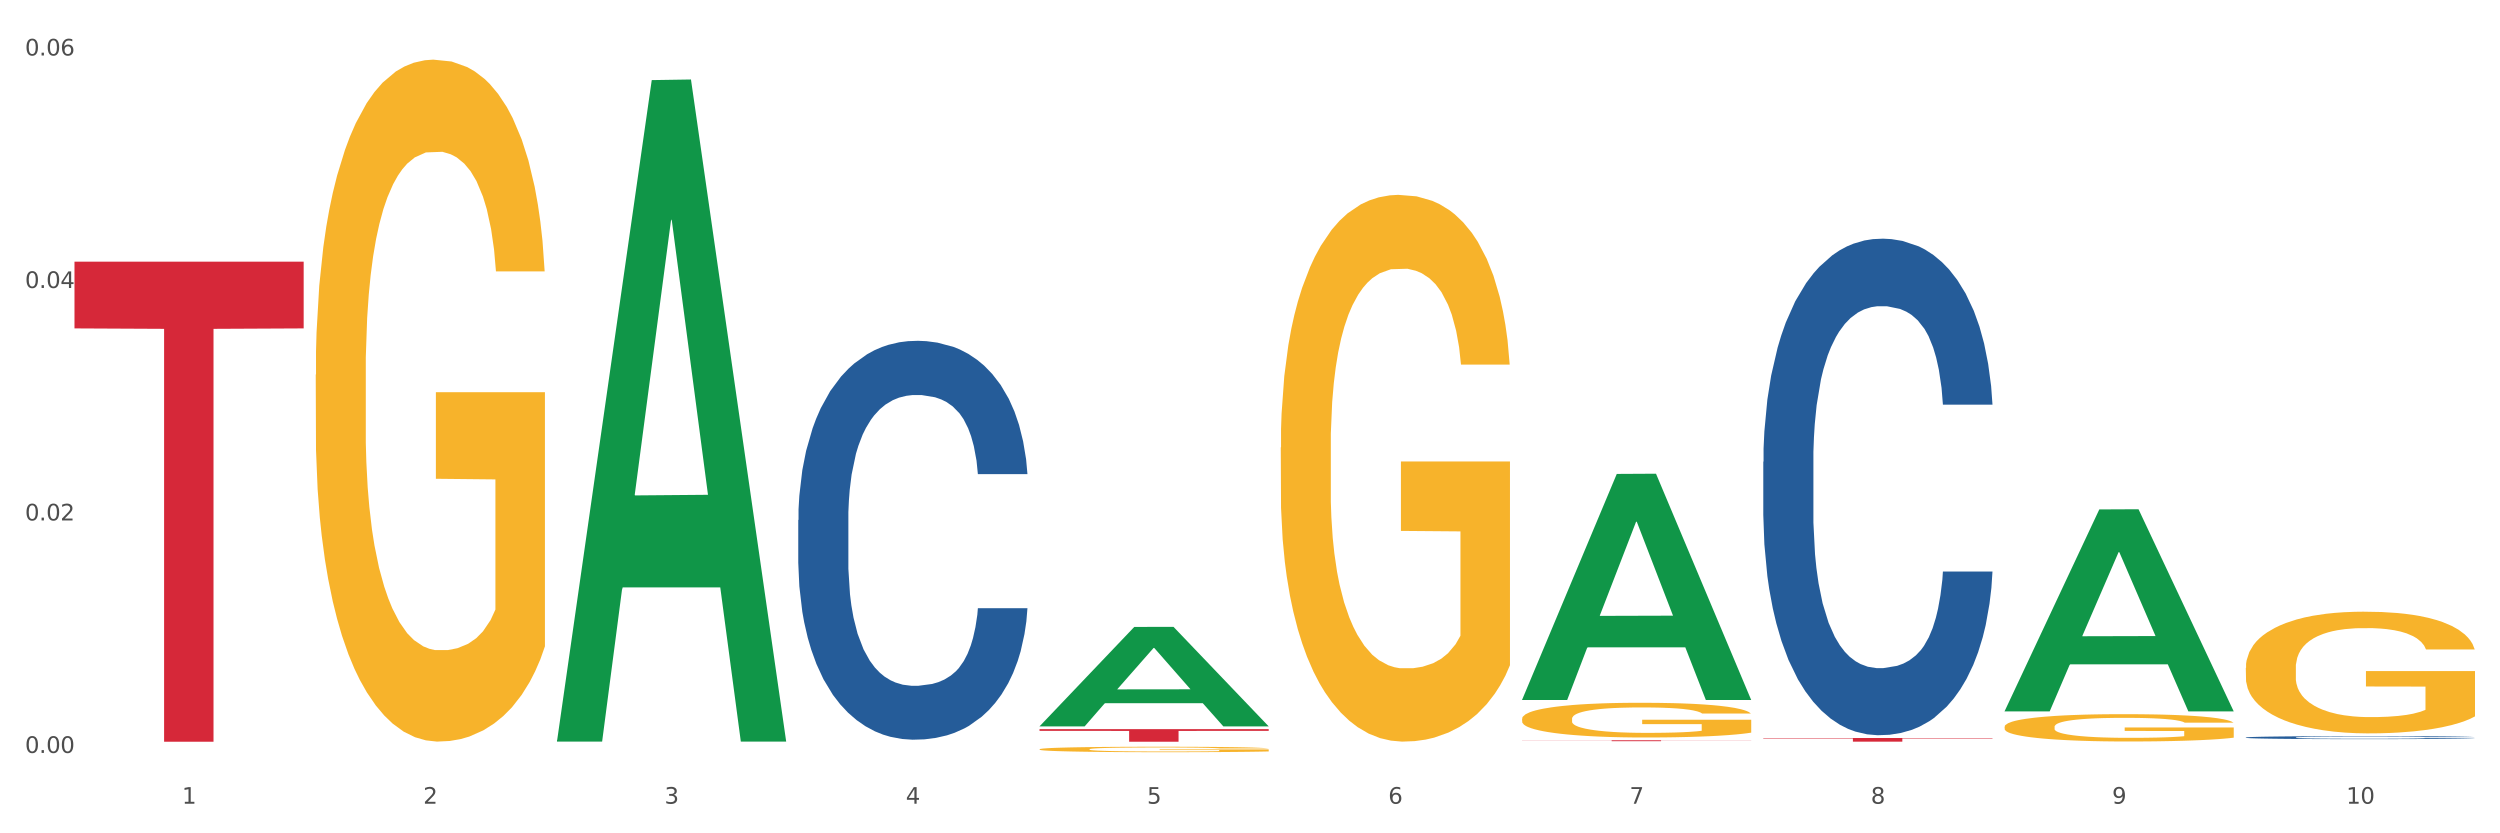
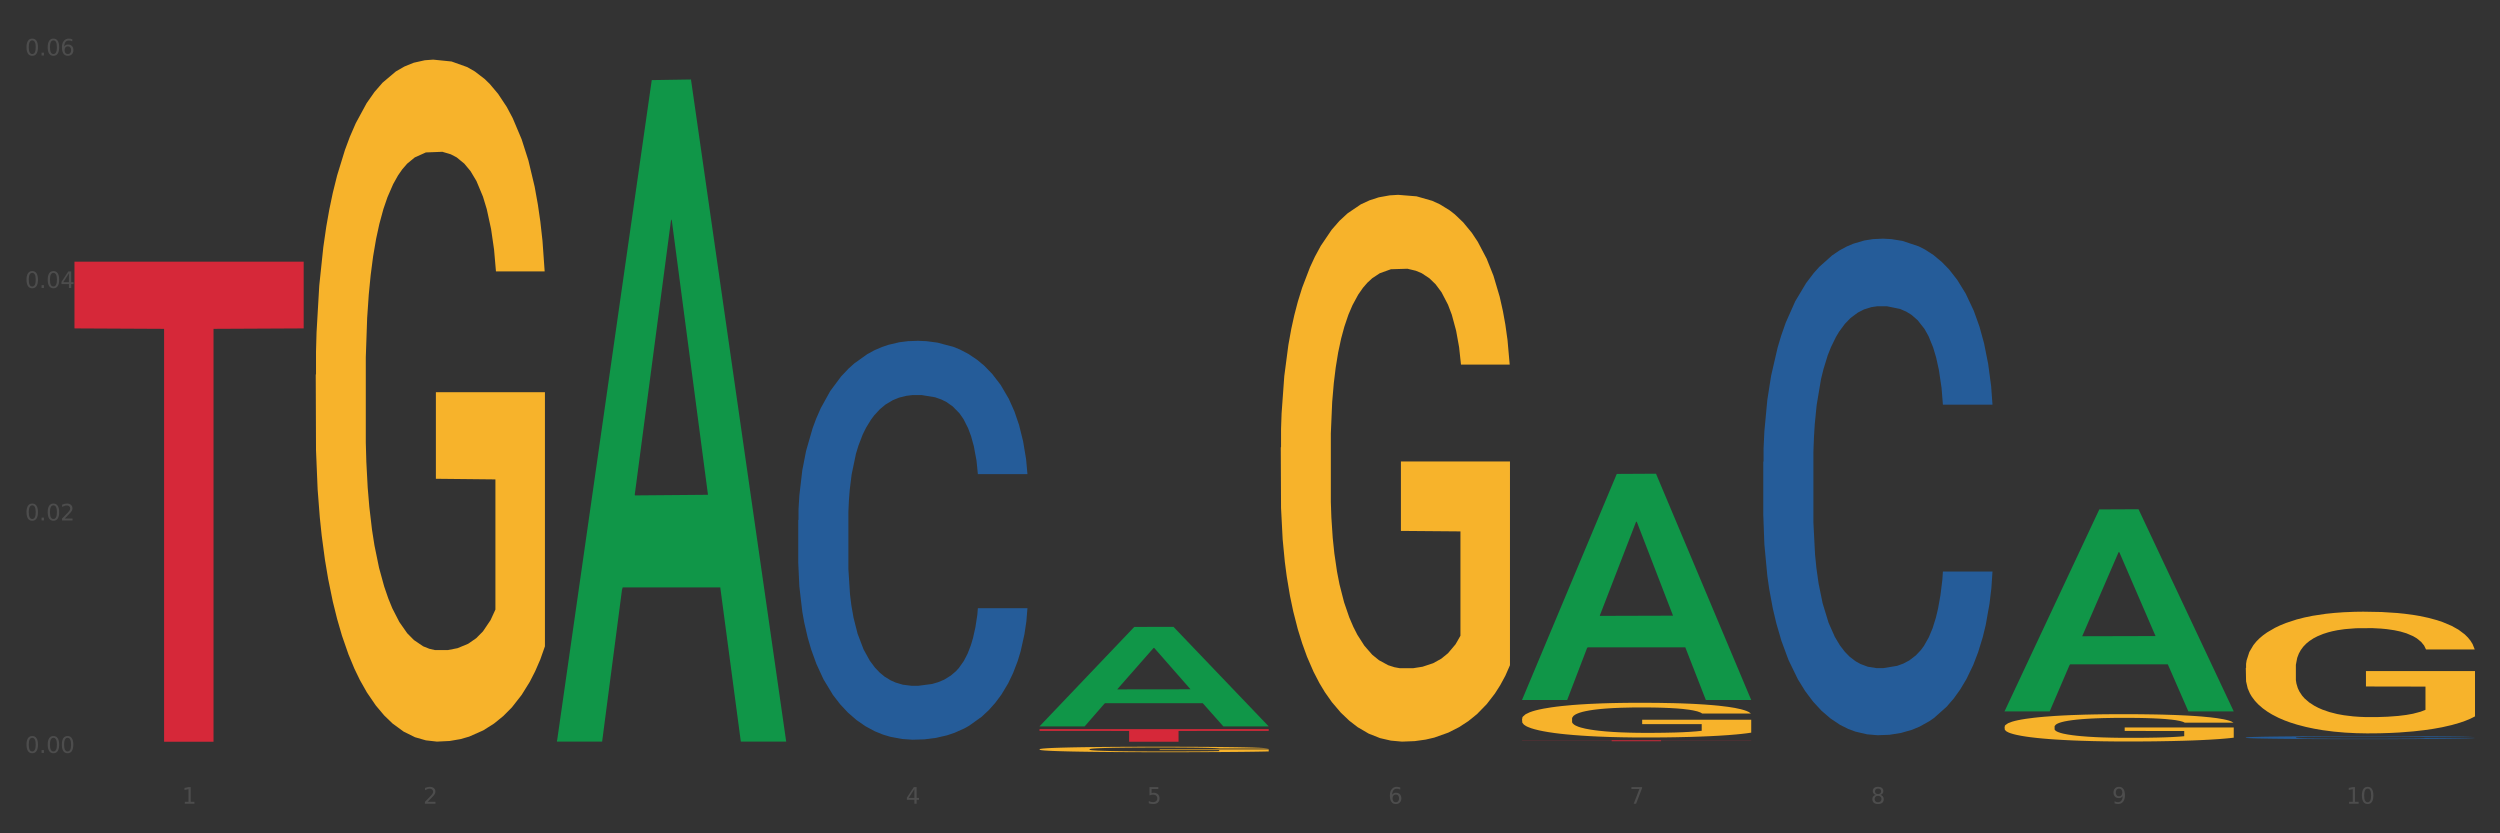
<svg xmlns="http://www.w3.org/2000/svg" xmlns:xlink="http://www.w3.org/1999/xlink" width="1080pt" height="360pt" viewBox="0 0 1080 360" version="1.1">
  <rect x="0" y="0" width="1080" height="360" fill="#333333" stroke="none" />
  <defs>
    <style type="text/css">*{stroke-linejoin: round; stroke-linecap: butt}</style>
  </defs>
  <g id="figure_1">
    <g id="patch_1">
-       <path d="M 0 360  L 1080 360  L 1080 0  L 0 0  z " style="fill: #ffffff; stroke: #ffffff; stroke-linejoin: miter" />
-     </g>
+       </g>
    <g id="axes_1">
      <g id="matplotlib.axis_1">
        <g id="xtick_1">
          <g id="text_1">
            <g style="fill: #4d4d4d" transform="translate(78.627 347.204) scale(0.096 -0.096)">
              <defs>
                <path id="DejaVuSans-31" d="M 794 531  L 1825 531  L 1825 4091  L 703 3866  L 703 4441  L 1819 4666  L 2450 4666  L 2450 531  L 3481 531  L 3481 0  L 794 0  L 794 531  z " transform="scale(0.016)" />
              </defs>
              <use xlink:href="#DejaVuSans-31" />
            </g>
          </g>
        </g>
        <g id="xtick_2">
          <g id="text_2">
            <g style="fill: #4d4d4d" transform="translate(182.851 347.204) scale(0.096 -0.096)">
              <defs>
                <path id="DejaVuSans-32" d="M 1228 531  L 3431 531  L 3431 0  L 469 0  L 469 531  Q 828 903 1448 1529  Q 2069 2156 2228 2338  Q 2531 2678 2651 2914  Q 2772 3150 2772 3378  Q 2772 3750 2511 3984  Q 2250 4219 1831 4219  Q 1534 4219 1204 4116  Q 875 4013 500 3803  L 500 4441  Q 881 4594 1212 4672  Q 1544 4750 1819 4750  Q 2544 4750 2975 4387  Q 3406 4025 3406 3419  Q 3406 3131 3298 2873  Q 3191 2616 2906 2266  Q 2828 2175 2409 1742  Q 1991 1309 1228 531  z " transform="scale(0.016)" />
              </defs>
              <use xlink:href="#DejaVuSans-32" />
            </g>
          </g>
        </g>
        <g id="xtick_3">
          <g id="text_3">
            <g style="fill: #4d4d4d" transform="translate(287.074 347.204) scale(0.096 -0.096)">
              <defs>
-                 <path id="DejaVuSans-33" d="M 2597 2516  Q 3050 2419 3304 2112  Q 3559 1806 3559 1356  Q 3559 666 3084 287  Q 2609 -91 1734 -91  Q 1441 -91 1130 -33  Q 819 25 488 141  L 488 750  Q 750 597 1062 519  Q 1375 441 1716 441  Q 2309 441 2620 675  Q 2931 909 2931 1356  Q 2931 1769 2642 2001  Q 2353 2234 1838 2234  L 1294 2234  L 1294 2753  L 1863 2753  Q 2328 2753 2575 2939  Q 2822 3125 2822 3475  Q 2822 3834 2567 4026  Q 2313 4219 1838 4219  Q 1578 4219 1281 4162  Q 984 4106 628 3988  L 628 4550  Q 988 4650 1302 4700  Q 1616 4750 1894 4750  Q 2613 4750 3031 4423  Q 3450 4097 3450 3541  Q 3450 3153 3228 2886  Q 3006 2619 2597 2516  z " transform="scale(0.016)" />
-               </defs>
+                 </defs>
              <use xlink:href="#DejaVuSans-33" />
            </g>
          </g>
        </g>
        <g id="xtick_4">
          <g id="text_4">
            <g style="fill: #4d4d4d" transform="translate(391.298 347.204) scale(0.096 -0.096)">
              <defs>
                <path id="DejaVuSans-34" d="M 2419 4116  L 825 1625  L 2419 1625  L 2419 4116  z M 2253 4666  L 3047 4666  L 3047 1625  L 3713 1625  L 3713 1100  L 3047 1100  L 3047 0  L 2419 0  L 2419 1100  L 313 1100  L 313 1709  L 2253 4666  z " transform="scale(0.016)" />
              </defs>
              <use xlink:href="#DejaVuSans-34" />
            </g>
          </g>
        </g>
        <g id="xtick_5">
          <g id="text_5">
            <g style="fill: #4d4d4d" transform="translate(495.522 347.204) scale(0.096 -0.096)">
              <defs>
                <path id="DejaVuSans-35" d="M 691 4666  L 3169 4666  L 3169 4134  L 1269 4134  L 1269 2991  Q 1406 3038 1543 3061  Q 1681 3084 1819 3084  Q 2600 3084 3056 2656  Q 3513 2228 3513 1497  Q 3513 744 3044 326  Q 2575 -91 1722 -91  Q 1428 -91 1123 -41  Q 819 9 494 109  L 494 744  Q 775 591 1075 516  Q 1375 441 1709 441  Q 2250 441 2565 725  Q 2881 1009 2881 1497  Q 2881 1984 2565 2268  Q 2250 2553 1709 2553  Q 1456 2553 1204 2497  Q 953 2441 691 2322  L 691 4666  z " transform="scale(0.016)" />
              </defs>
              <use xlink:href="#DejaVuSans-35" />
            </g>
          </g>
        </g>
        <g id="xtick_6">
          <g id="text_6">
            <g style="fill: #4d4d4d" transform="translate(599.745 347.204) scale(0.096 -0.096)">
              <defs>
                <path id="DejaVuSans-36" d="M 2113 2584  Q 1688 2584 1439 2293  Q 1191 2003 1191 1497  Q 1191 994 1439 701  Q 1688 409 2113 409  Q 2538 409 2786 701  Q 3034 994 3034 1497  Q 3034 2003 2786 2293  Q 2538 2584 2113 2584  z M 3366 4563  L 3366 3988  Q 3128 4100 2886 4159  Q 2644 4219 2406 4219  Q 1781 4219 1451 3797  Q 1122 3375 1075 2522  Q 1259 2794 1537 2939  Q 1816 3084 2150 3084  Q 2853 3084 3261 2657  Q 3669 2231 3669 1497  Q 3669 778 3244 343  Q 2819 -91 2113 -91  Q 1303 -91 875 529  Q 447 1150 447 2328  Q 447 3434 972 4092  Q 1497 4750 2381 4750  Q 2619 4750 2861 4703  Q 3103 4656 3366 4563  z " transform="scale(0.016)" />
              </defs>
              <use xlink:href="#DejaVuSans-36" />
            </g>
          </g>
        </g>
        <g id="xtick_7">
          <g id="text_7">
            <g style="fill: #4d4d4d" transform="translate(703.969 347.204) scale(0.096 -0.096)">
              <defs>
                <path id="DejaVuSans-37" d="M 525 4666  L 3525 4666  L 3525 4397  L 1831 0  L 1172 0  L 2766 4134  L 525 4134  L 525 4666  z " transform="scale(0.016)" />
              </defs>
              <use xlink:href="#DejaVuSans-37" />
            </g>
          </g>
        </g>
        <g id="xtick_8">
          <g id="text_8">
            <g style="fill: #4d4d4d" transform="translate(808.193 347.204) scale(0.096 -0.096)">
              <defs>
                <path id="DejaVuSans-38" d="M 2034 2216  Q 1584 2216 1326 1975  Q 1069 1734 1069 1313  Q 1069 891 1326 650  Q 1584 409 2034 409  Q 2484 409 2743 651  Q 3003 894 3003 1313  Q 3003 1734 2745 1975  Q 2488 2216 2034 2216  z M 1403 2484  Q 997 2584 770 2862  Q 544 3141 544 3541  Q 544 4100 942 4425  Q 1341 4750 2034 4750  Q 2731 4750 3128 4425  Q 3525 4100 3525 3541  Q 3525 3141 3298 2862  Q 3072 2584 2669 2484  Q 3125 2378 3379 2068  Q 3634 1759 3634 1313  Q 3634 634 3220 271  Q 2806 -91 2034 -91  Q 1263 -91 848 271  Q 434 634 434 1313  Q 434 1759 690 2068  Q 947 2378 1403 2484  z M 1172 3481  Q 1172 3119 1398 2916  Q 1625 2713 2034 2713  Q 2441 2713 2670 2916  Q 2900 3119 2900 3481  Q 2900 3844 2670 4047  Q 2441 4250 2034 4250  Q 1625 4250 1398 4047  Q 1172 3844 1172 3481  z " transform="scale(0.016)" />
              </defs>
              <use xlink:href="#DejaVuSans-38" />
            </g>
          </g>
        </g>
        <g id="xtick_9">
          <g id="text_9">
            <g style="fill: #4d4d4d" transform="translate(912.416 347.204) scale(0.096 -0.096)">
              <defs>
                <path id="DejaVuSans-39" d="M 703 97  L 703 672  Q 941 559 1184 500  Q 1428 441 1663 441  Q 2288 441 2617 861  Q 2947 1281 2994 2138  Q 2813 1869 2534 1725  Q 2256 1581 1919 1581  Q 1219 1581 811 2004  Q 403 2428 403 3163  Q 403 3881 828 4315  Q 1253 4750 1959 4750  Q 2769 4750 3195 4129  Q 3622 3509 3622 2328  Q 3622 1225 3098 567  Q 2575 -91 1691 -91  Q 1453 -91 1209 -44  Q 966 3 703 97  z M 1959 2075  Q 2384 2075 2632 2365  Q 2881 2656 2881 3163  Q 2881 3666 2632 3958  Q 2384 4250 1959 4250  Q 1534 4250 1286 3958  Q 1038 3666 1038 3163  Q 1038 2656 1286 2365  Q 1534 2075 1959 2075  z " transform="scale(0.016)" />
              </defs>
              <use xlink:href="#DejaVuSans-39" />
            </g>
          </g>
        </g>
        <g id="xtick_10">
          <g id="text_10">
            <g style="fill: #4d4d4d" transform="translate(1013.586 347.204) scale(0.096 -0.096)">
              <defs>
                <path id="DejaVuSans-30" d="M 2034 4250  Q 1547 4250 1301 3770  Q 1056 3291 1056 2328  Q 1056 1369 1301 889  Q 1547 409 2034 409  Q 2525 409 2770 889  Q 3016 1369 3016 2328  Q 3016 3291 2770 3770  Q 2525 4250 2034 4250  z M 2034 4750  Q 2819 4750 3233 4129  Q 3647 3509 3647 2328  Q 3647 1150 3233 529  Q 2819 -91 2034 -91  Q 1250 -91 836 529  Q 422 1150 422 2328  Q 422 3509 836 4129  Q 1250 4750 2034 4750  z " transform="scale(0.016)" />
              </defs>
              <use xlink:href="#DejaVuSans-31" />
              <use xlink:href="#DejaVuSans-30" transform="translate(63.623 0)" />
            </g>
          </g>
        </g>
        <g id="xtick_11" />
        <g id="xtick_12" />
        <g id="xtick_13" />
        <g id="xtick_14" />
        <g id="xtick_15" />
        <g id="xtick_16" />
        <g id="xtick_17" />
        <g id="xtick_18" />
        <g id="xtick_19" />
      </g>
      <g id="matplotlib.axis_2">
        <g id="ytick_1">
          <g id="text_11">
            <g style="fill: #4d4d4d" transform="translate(10.8 325.26) scale(0.096 -0.096)">
              <defs>
                <path id="DejaVuSans-2e" d="M 684 794  L 1344 794  L 1344 0  L 684 0  L 684 794  z " transform="scale(0.016)" />
              </defs>
              <use xlink:href="#DejaVuSans-30" />
              <use xlink:href="#DejaVuSans-2e" transform="translate(63.623 0)" />
              <use xlink:href="#DejaVuSans-30" transform="translate(95.41 0)" />
              <use xlink:href="#DejaVuSans-30" transform="translate(159.033 0)" />
            </g>
          </g>
        </g>
        <g id="ytick_2">
          <g id="text_12">
            <g style="fill: #4d4d4d" transform="translate(10.8 224.832) scale(0.096 -0.096)">
              <use xlink:href="#DejaVuSans-30" />
              <use xlink:href="#DejaVuSans-2e" transform="translate(63.623 0)" />
              <use xlink:href="#DejaVuSans-30" transform="translate(95.41 0)" />
              <use xlink:href="#DejaVuSans-32" transform="translate(159.033 0)" />
            </g>
          </g>
        </g>
        <g id="ytick_3">
          <g id="text_13">
            <g style="fill: #4d4d4d" transform="translate(10.8 124.404) scale(0.096 -0.096)">
              <use xlink:href="#DejaVuSans-30" />
              <use xlink:href="#DejaVuSans-2e" transform="translate(63.623 0)" />
              <use xlink:href="#DejaVuSans-30" transform="translate(95.41 0)" />
              <use xlink:href="#DejaVuSans-34" transform="translate(159.033 0)" />
            </g>
          </g>
        </g>
        <g id="ytick_4">
          <g id="text_14">
            <g style="fill: #4d4d4d" transform="translate(10.8 23.976) scale(0.096 -0.096)">
              <use xlink:href="#DejaVuSans-30" />
              <use xlink:href="#DejaVuSans-2e" transform="translate(63.623 0)" />
              <use xlink:href="#DejaVuSans-30" transform="translate(95.41 0)" />
              <use xlink:href="#DejaVuSans-36" transform="translate(159.033 0)" />
            </g>
          </g>
        </g>
        <g id="ytick_5" />
        <g id="ytick_6" />
        <g id="ytick_7" />
      </g>
      <g id="PolyCollection_1">
        <path d="M 240.622 319.841  L 240.724 319.573  L 281.554 34.605  L 298.499 34.337  L 339.635 320.379  L 320.036 320.379  L 311.156 253.77  L 268.999 253.77  L 268.693 254.844  L 260.118 320.379  L 240.622 320.379  L 240.622 319.841  L 274.307 214.019  L 305.848 213.751  L 290.231 95.305  L 290.026 94.768  L 289.822 95.574  L 274.205 213.751  L 274.307 214.019  L 240.622 319.841  z " clip-path="url(#pd4a66bf31f)" style="fill: #109648" />
        <path d="M 553.293 193.324  L 553.41 193.108  L 553.41 185.342  L 553.644 178.655  L 554.813 162.476  L 556.566 149.102  L 557.852 141.983  L 559.138 136.159  L 560.658 130.335  L 562.528 124.295  L 565.918 115.45  L 568.022 110.92  L 570.594 106.175  L 575.27 99.272  L 578.66 95.389  L 582.167 92.153  L 587.895 88.27  L 591.636 86.545  L 595.61 85.25  L 600.403 84.387  L 604.027 84.172  L 611.976 84.819  L 618.756 86.76  L 622.029 88.27  L 626.237 90.859  L 628.458 92.585  L 632.082 96.036  L 635.823 100.566  L 638.395 104.449  L 642.252 111.783  L 645.175 119.118  L 647.863 128.178  L 649.266 134.433  L 650.318 140.258  L 651.253 146.945  L 652.189 157.515  L 631.147 157.515  L 630.329 149.965  L 629.043 142.846  L 627.173 135.943  L 625.536 131.629  L 622.73 126.236  L 620.159 122.785  L 617.47 120.196  L 614.197 118.039  L 611.625 116.96  L 608.001 116.098  L 600.87 116.313  L 596.078 118.039  L 592.805 120.196  L 590.7 122.138  L 588.83 124.295  L 586.726 127.315  L 584.271 131.845  L 582.518 135.943  L 580.764 141.121  L 579.361 146.298  L 578.075 152.338  L 577.023 158.809  L 576.205 165.496  L 575.504 173.694  L 574.919 187.284  L 574.919 216.837  L 575.153 223.524  L 575.737 232.368  L 576.439 239.055  L 577.608 247.037  L 578.66 252.43  L 580.647 260.195  L 582.868 266.667  L 584.622 270.766  L 586.375 274.217  L 589.415 278.963  L 592.805 282.846  L 595.727 285.218  L 599.702 287.376  L 602.39 288.238  L 604.728 288.67  L 610.456 288.67  L 614.548 288.023  L 619.107 286.513  L 622.613 284.571  L 625.536 282.198  L 628.809 278.316  L 630.913 274.648  L 630.913 229.564  L 605.196 229.348  L 605.196 199.364  L 652.306 199.364  L 652.306 287.376  L 650.318 291.906  L 648.097 296.004  L 645.759 299.671  L 642.252 304.201  L 638.044 308.516  L 634.303 311.536  L 630.329 314.124  L 625.653 316.497  L 619.574 318.654  L 615.833 319.517  L 611.158 320.164  L 605.663 320.38  L 600.87 319.949  L 596.195 318.87  L 591.285 316.929  L 586.492 314.124  L 582.868 311.32  L 579.244 307.869  L 575.387 303.339  L 572.347 299.024  L 570.009 295.141  L 567.438 290.18  L 564.632 283.708  L 562.528 277.884  L 560.658 271.844  L 558.67 264.078  L 557.268 257.391  L 555.865 248.978  L 555.047 242.723  L 554.111 233.015  L 553.41 219.425  L 553.293 193.324  z " clip-path="url(#pd4a66bf31f)" style="fill: #f7b32b" />
        <path d="M 657.517 310.529  L 657.634 310.516  L 657.634 310.022  L 657.867 309.598  L 659.036 308.57  L 660.79 307.721  L 662.076 307.268  L 663.362 306.898  L 664.881 306.529  L 666.752 306.145  L 670.142 305.583  L 672.246 305.295  L 674.818 304.994  L 679.493 304.556  L 682.884 304.309  L 686.39 304.103  L 692.118 303.857  L 695.859 303.747  L 699.834 303.665  L 704.627 303.61  L 708.25 303.596  L 716.199 303.638  L 722.979 303.761  L 726.253 303.857  L 730.461 304.021  L 732.682 304.131  L 736.306 304.35  L 740.047 304.638  L 742.618 304.884  L 746.476 305.35  L 749.398 305.816  L 752.087 306.392  L 753.49 306.789  L 754.542 307.159  L 755.477 307.584  L 756.412 308.255  L 735.371 308.255  L 734.552 307.775  L 733.266 307.323  L 731.396 306.885  L 729.76 306.611  L 726.954 306.268  L 724.382 306.049  L 721.694 305.885  L 718.42 305.748  L 715.849 305.679  L 712.225 305.624  L 705.094 305.638  L 700.301 305.748  L 697.028 305.885  L 694.924 306.008  L 693.054 306.145  L 690.949 306.337  L 688.495 306.624  L 686.741 306.885  L 684.988 307.214  L 683.585 307.542  L 682.299 307.926  L 681.247 308.337  L 680.429 308.762  L 679.727 309.283  L 679.143 310.146  L 679.143 312.023  L 679.377 312.448  L 679.961 313.009  L 680.662 313.434  L 681.831 313.941  L 682.884 314.284  L 684.871 314.777  L 687.092 315.188  L 688.845 315.448  L 690.599 315.667  L 693.638 315.969  L 697.028 316.215  L 699.951 316.366  L 703.925 316.503  L 706.614 316.558  L 708.952 316.585  L 714.68 316.585  L 718.771 316.544  L 723.33 316.448  L 726.837 316.325  L 729.76 316.174  L 733.033 315.928  L 735.137 315.695  L 735.137 312.831  L 709.419 312.817  L 709.419 310.913  L 756.529 310.913  L 756.529 316.503  L 754.542 316.791  L 752.321 317.051  L 749.983 317.284  L 746.476 317.572  L 742.268 317.846  L 738.527 318.038  L 734.552 318.202  L 729.876 318.353  L 723.798 318.49  L 720.057 318.545  L 715.381 318.586  L 709.887 318.599  L 705.094 318.572  L 700.418 318.504  L 695.508 318.38  L 690.716 318.202  L 687.092 318.024  L 683.468 317.805  L 679.61 317.517  L 676.571 317.243  L 674.233 316.996  L 671.661 316.681  L 668.856 316.27  L 666.752 315.9  L 664.881 315.517  L 662.894 315.023  L 661.491 314.599  L 660.088 314.064  L 659.27 313.667  L 658.335 313.05  L 657.634 312.187  L 657.517 310.529  z " clip-path="url(#pd4a66bf31f)" style="fill: #f7b32b" />
        <path d="M 865.964 313.974  L 866.081 313.963  L 866.081 313.575  L 866.315 313.241  L 867.484 312.433  L 869.237 311.764  L 870.523 311.409  L 871.809 311.118  L 873.329 310.827  L 875.199 310.525  L 878.589 310.083  L 880.693 309.856  L 883.265 309.619  L 887.941 309.274  L 891.331 309.08  L 894.838 308.919  L 900.566 308.725  L 904.306 308.638  L 908.281 308.574  L 913.074 308.531  L 916.698 308.52  L 924.647 308.552  L 931.427 308.649  L 934.7 308.725  L 938.908 308.854  L 941.129 308.94  L 944.753 309.113  L 948.494 309.339  L 951.066 309.533  L 954.923 309.9  L 957.846 310.266  L 960.534 310.719  L 961.937 311.031  L 962.989 311.322  L 963.924 311.657  L 964.859 312.185  L 943.818 312.185  L 943 311.808  L 941.714 311.452  L 939.843 311.107  L 938.207 310.891  L 935.401 310.622  L 932.829 310.449  L 930.141 310.32  L 926.868 310.212  L 924.296 310.158  L 920.672 310.115  L 913.541 310.126  L 908.749 310.212  L 905.475 310.32  L 903.371 310.417  L 901.501 310.525  L 899.397 310.676  L 896.942 310.902  L 895.188 311.107  L 893.435 311.366  L 892.032 311.624  L 890.746 311.926  L 889.694 312.249  L 888.876 312.584  L 888.175 312.993  L 887.59 313.672  L 887.59 315.149  L 887.824 315.483  L 888.408 315.925  L 889.11 316.259  L 890.279 316.658  L 891.331 316.928  L 893.318 317.316  L 895.539 317.639  L 897.293 317.844  L 899.046 318.016  L 902.085 318.254  L 905.475 318.448  L 908.398 318.566  L 912.372 318.674  L 915.061 318.717  L 917.399 318.739  L 923.127 318.739  L 927.218 318.706  L 931.777 318.631  L 935.284 318.534  L 938.207 318.415  L 941.48 318.221  L 943.584 318.038  L 943.584 315.785  L 917.867 315.774  L 917.867 314.276  L 964.976 314.276  L 964.976 318.674  L 962.989 318.9  L 960.768 319.105  L 958.43 319.288  L 954.923 319.515  L 950.715 319.73  L 946.974 319.881  L 943 320.011  L 938.324 320.129  L 932.245 320.237  L 928.504 320.28  L 923.828 320.312  L 918.334 320.323  L 913.541 320.302  L 908.865 320.248  L 903.956 320.151  L 899.163 320.011  L 895.539 319.87  L 891.915 319.698  L 888.058 319.472  L 885.018 319.256  L 882.68 319.062  L 880.109 318.814  L 877.303 318.491  L 875.199 318.2  L 873.329 317.898  L 871.341 317.51  L 869.938 317.176  L 868.536 316.755  L 867.717 316.443  L 866.782 315.958  L 866.081 315.278  L 865.964 313.974  z " clip-path="url(#pd4a66bf31f)" style="fill: #f7b32b" />
        <path d="M 970.188 288.542  L 970.304 288.494  L 970.304 286.766  L 970.538 285.277  L 971.707 281.676  L 973.461 278.699  L 974.747 277.115  L 976.032 275.818  L 977.552 274.522  L 979.422 273.178  L 982.813 271.209  L 984.917 270.201  L 987.488 269.144  L 992.164 267.608  L 995.554 266.744  L 999.061 266.023  L 1004.789 265.159  L 1008.53 264.775  L 1012.505 264.487  L 1017.297 264.295  L 1020.921 264.247  L 1028.87 264.391  L 1035.65 264.823  L 1038.923 265.159  L 1043.132 265.735  L 1045.353 266.119  L 1048.977 266.888  L 1052.717 267.896  L 1055.289 268.76  L 1059.147 270.393  L 1062.069 272.025  L 1064.758 274.042  L 1066.161 275.434  L 1067.213 276.731  L 1068.148 278.219  L 1069.083 280.572  L 1048.041 280.572  L 1047.223 278.891  L 1045.937 277.307  L 1044.067 275.77  L 1042.43 274.81  L 1039.625 273.61  L 1037.053 272.841  L 1034.364 272.265  L 1031.091 271.785  L 1028.52 271.545  L 1024.896 271.353  L 1017.765 271.401  L 1012.972 271.785  L 1009.699 272.265  L 1007.595 272.697  L 1005.724 273.178  L 1003.62 273.85  L 1001.165 274.858  L 999.412 275.77  L 997.659 276.923  L 996.256 278.075  L 994.97 279.419  L 993.918 280.86  L 993.1 282.348  L 992.398 284.173  L 991.814 287.198  L 991.814 293.776  L 992.047 295.264  L 992.632 297.233  L 993.333 298.721  L 994.502 300.498  L 995.554 301.698  L 997.542 303.427  L 999.763 304.867  L 1001.516 305.78  L 1003.27 306.548  L 1006.309 307.604  L 1009.699 308.468  L 1012.621 308.997  L 1016.596 309.477  L 1019.285 309.669  L 1021.623 309.765  L 1027.351 309.765  L 1031.442 309.621  L 1036.001 309.285  L 1039.508 308.853  L 1042.43 308.324  L 1045.704 307.46  L 1047.808 306.644  L 1047.808 296.609  L 1022.09 296.561  L 1022.09 289.887  L 1069.2 289.887  L 1069.2 309.477  L 1067.213 310.485  L 1064.992 311.397  L 1062.654 312.214  L 1059.147 313.222  L 1054.938 314.182  L 1051.198 314.854  L 1047.223 315.431  L 1042.547 315.959  L 1036.469 316.439  L 1032.728 316.631  L 1028.052 316.775  L 1022.558 316.823  L 1017.765 316.727  L 1013.089 316.487  L 1008.179 316.055  L 1003.387 315.431  L 999.763 314.806  L 996.139 314.038  L 992.281 313.03  L 989.242 312.07  L 986.904 311.205  L 984.332 310.101  L 981.527 308.661  L 979.422 307.364  L 977.552 306.02  L 975.565 304.291  L 974.162 302.803  L 972.759 300.93  L 971.941 299.538  L 971.006 297.377  L 970.304 294.352  L 970.188 288.542  z " clip-path="url(#pd4a66bf31f)" style="fill: #f7b32b" />
        <path d="M 970.188 318.592  L 970.305 318.59  L 970.305 318.557  L 970.656 318.512  L 971.943 318.429  L 973.582 318.366  L 976.39 318.292  L 977.912 318.261  L 979.902 318.227  L 983.998 318.171  L 988.679 318.123  L 991.956 318.097  L 994.414 318.08  L 999.915 318.05  L 1003.075 318.037  L 1006.352 318.027  L 1009.161 318.02  L 1013.842 318.011  L 1017.587 318.008  L 1021.917 318.006  L 1025.546 318.008  L 1030.344 318.012  L 1037.366 318.027  L 1040.058 318.035  L 1043.686 318.049  L 1047.431 318.068  L 1050.474 318.087  L 1053.985 318.115  L 1057.613 318.15  L 1061.125 318.196  L 1063.582 318.237  L 1065.572 318.281  L 1067.327 318.335  L 1068.615 318.393  L 1069.2 318.442  L 1047.782 318.442  L 1047.197 318.398  L 1046.027 318.35  L 1044.857 318.318  L 1043.569 318.292  L 1041.58 318.262  L 1039.824 318.243  L 1036.898 318.221  L 1034.206 318.206  L 1031.983 318.198  L 1029.291 318.191  L 1023.556 318.184  L 1019.46 318.184  L 1016.885 318.186  L 1013.725 318.192  L 1011.033 318.2  L 1007.873 318.215  L 1005.415 318.23  L 1002.958 318.25  L 1001.553 318.265  L 999.447 318.291  L 998.042 318.312  L 996.17 318.349  L 995.116 318.375  L 993.244 318.443  L 992.424 318.493  L 992.073 318.527  L 991.839 318.565  L 991.839 318.751  L 992.541 318.834  L 993.127 318.87  L 994.063 318.91  L 995.818 318.963  L 998.393 319.014  L 1001.085 319.051  L 1003.309 319.073  L 1005.415 319.09  L 1007.522 319.103  L 1010.097 319.115  L 1012.203 319.122  L 1015.363 319.129  L 1019.109 319.133  L 1022.035 319.133  L 1028.003 319.127  L 1030.695 319.121  L 1033.27 319.113  L 1036.079 319.1  L 1038.303 319.085  L 1039.59 319.075  L 1041.697 319.052  L 1043.335 319.028  L 1044.739 319.001  L 1045.676 318.977  L 1046.729 318.941  L 1047.548 318.901  L 1047.782 318.879  L 1069.2 318.879  L 1068.732 318.922  L 1067.913 318.964  L 1066.274 319.02  L 1064.987 319.052  L 1062.997 319.091  L 1060.89 319.124  L 1057.965 319.161  L 1055.273 319.189  L 1052.464 319.213  L 1049.421 319.234  L 1043.92 319.264  L 1041.931 319.272  L 1037.717 319.286  L 1034.44 319.295  L 1029.642 319.303  L 1024.726 319.308  L 1019.577 319.309  L 1015.012 319.306  L 1009.98 319.299  L 1006.82 319.292  L 1003.309 319.281  L 999.212 319.265  L 995.35 319.245  L 991.722 319.221  L 988.328 319.193  L 985.168 319.163  L 981.072 319.111  L 978.029 319.061  L 975.805 319.015  L 974.284 318.976  L 972.762 318.926  L 971.943 318.891  L 970.656 318.808  L 970.188 318.731  L 970.188 318.592  z " clip-path="url(#pd4a66bf31f)" style="fill: #255c99" />
        <path d="M 761.74 199.488  L 761.857 199.292  L 761.857 193.807  L 762.208 186.362  L 763.496 172.649  L 765.134 162.266  L 767.943 150.12  L 769.465 145.026  L 771.454 139.345  L 775.551 130.138  L 780.232 122.301  L 783.509 117.991  L 785.967 115.249  L 791.467 110.351  L 794.627 108.196  L 797.904 106.433  L 800.713 105.258  L 805.395 103.886  L 809.14 103.299  L 813.47 103.103  L 817.098 103.299  L 821.897 104.082  L 828.919 106.433  L 831.611 107.804  L 835.239 110.155  L 838.984 113.29  L 842.027 116.424  L 845.538 120.93  L 849.166 126.807  L 852.677 134.252  L 855.135 141.108  L 857.125 148.357  L 858.88 157.173  L 860.168 166.772  L 860.753 174.804  L 839.335 174.804  L 838.75 167.556  L 837.58 159.719  L 836.409 154.43  L 835.122 150.12  L 833.132 145.222  L 831.377 142.088  L 828.451 138.366  L 825.759 136.015  L 823.535 134.643  L 820.843 133.468  L 815.109 132.293  L 811.012 132.293  L 808.438 132.684  L 805.278 133.664  L 802.586 135.035  L 799.426 137.386  L 796.968 139.933  L 794.51 143.263  L 793.106 145.614  L 790.999 149.924  L 789.595 153.45  L 787.722 159.523  L 786.669 163.833  L 784.796 175  L 783.977 183.228  L 783.626 188.909  L 783.392 195.178  L 783.392 225.739  L 784.094 239.453  L 784.679 245.33  L 785.616 251.991  L 787.371 260.611  L 789.946 269.034  L 792.638 275.108  L 794.862 278.83  L 796.968 281.572  L 799.075 283.727  L 801.65 285.686  L 803.756 286.862  L 806.916 288.037  L 810.661 288.625  L 813.587 288.625  L 819.556 287.645  L 822.248 286.666  L 824.823 285.295  L 827.632 283.14  L 829.855 280.789  L 831.143 279.026  L 833.249 275.303  L 834.888 271.385  L 836.292 266.88  L 837.229 262.961  L 838.282 257.084  L 839.101 250.423  L 839.335 246.897  L 860.753 246.897  L 860.285 253.95  L 859.465 260.806  L 857.827 270.014  L 856.539 275.303  L 854.55 281.768  L 852.443 287.254  L 849.517 293.327  L 846.825 297.833  L 844.017 301.751  L 840.974 305.277  L 835.473 310.175  L 833.483 311.546  L 829.27 313.897  L 825.993 315.268  L 821.195 316.639  L 816.279 317.423  L 811.13 317.619  L 806.565 317.227  L 801.533 316.052  L 798.373 314.876  L 794.862 313.113  L 790.765 310.371  L 786.903 307.04  L 783.275 303.122  L 779.881 298.616  L 776.721 293.523  L 772.625 285.099  L 769.582 276.871  L 767.358 269.23  L 765.837 262.766  L 764.315 254.537  L 763.496 248.856  L 762.208 235.143  L 761.74 222.409  L 761.74 199.488  z " clip-path="url(#pd4a66bf31f)" style="fill: #255c99" />
        <path d="M 449.069 323.681  L 449.186 323.679  L 449.186 323.602  L 449.42 323.535  L 450.589 323.374  L 452.343 323.24  L 453.628 323.169  L 454.914 323.111  L 456.434 323.053  L 458.304 322.992  L 461.694 322.904  L 463.799 322.859  L 466.37 322.812  L 471.046 322.743  L 474.436 322.704  L 477.943 322.672  L 483.671 322.633  L 487.412 322.616  L 491.386 322.603  L 496.179 322.594  L 499.803 322.592  L 507.752 322.598  L 514.532 322.618  L 517.805 322.633  L 522.014 322.659  L 524.235 322.676  L 527.859 322.71  L 531.599 322.756  L 534.171 322.794  L 538.029 322.868  L 540.951 322.941  L 543.64 323.031  L 545.043 323.094  L 546.095 323.152  L 547.03 323.219  L 547.965 323.324  L 526.923 323.324  L 526.105 323.249  L 524.819 323.178  L 522.949 323.109  L 521.312 323.066  L 518.507 323.012  L 515.935 322.977  L 513.246 322.952  L 509.973 322.93  L 507.401 322.919  L 503.778 322.911  L 496.647 322.913  L 491.854 322.93  L 488.581 322.952  L 486.477 322.971  L 484.606 322.992  L 482.502 323.023  L 480.047 323.068  L 478.294 323.109  L 476.54 323.16  L 475.138 323.212  L 473.852 323.272  L 472.8 323.337  L 471.981 323.404  L 471.28 323.485  L 470.696 323.621  L 470.696 323.916  L 470.929 323.983  L 471.514 324.071  L 472.215 324.138  L 473.384 324.217  L 474.436 324.271  L 476.424 324.349  L 478.645 324.413  L 480.398 324.454  L 482.152 324.489  L 485.191 324.536  L 488.581 324.575  L 491.503 324.599  L 495.478 324.62  L 498.167 324.629  L 500.505 324.633  L 506.232 324.633  L 510.324 324.627  L 514.883 324.611  L 518.39 324.592  L 521.312 324.568  L 524.585 324.53  L 526.69 324.493  L 526.69 324.043  L 500.972 324.041  L 500.972 323.742  L 548.082 323.742  L 548.082 324.62  L 546.095 324.665  L 543.874 324.706  L 541.536 324.743  L 538.029 324.788  L 533.82 324.831  L 530.08 324.861  L 526.105 324.887  L 521.429 324.911  L 515.351 324.932  L 511.61 324.941  L 506.934 324.947  L 501.44 324.95  L 496.647 324.945  L 491.971 324.934  L 487.061 324.915  L 482.268 324.887  L 478.645 324.859  L 475.021 324.825  L 471.163 324.779  L 468.124 324.736  L 465.786 324.698  L 463.214 324.648  L 460.409 324.583  L 458.304 324.525  L 456.434 324.465  L 454.447 324.388  L 453.044 324.321  L 451.641 324.237  L 450.823 324.174  L 449.888 324.078  L 449.186 323.942  L 449.069 323.681  z " clip-path="url(#pd4a66bf31f)" style="fill: #f7b32b" />
        <path d="M 32.175 113.051  L 131.187 113.051  L 131.187 141.87  L 92.239 142.064  L 92.239 320.429  L 70.888 320.429  L 70.888 142.064  L 32.175 141.87  L 32.175 113.246  L 32.175 113.051  z " clip-path="url(#pd4a66bf31f)" style="fill: #d62839" />
        <path d="M 449.069 314.987  L 548.082 314.987  L 548.082 315.744  L 509.134 315.749  L 509.134 320.429  L 487.783 320.429  L 487.783 315.749  L 449.069 315.744  L 449.069 314.992  L 449.069 314.987  z " clip-path="url(#pd4a66bf31f)" style="fill: #d62839" />
        <path d="M 657.517 319.783  L 756.529 319.783  L 756.529 319.842  L 717.581 319.843  L 717.581 320.212  L 696.23 320.212  L 696.23 319.843  L 657.517 319.842  L 657.517 319.783  L 657.517 319.783  z " clip-path="url(#pd4a66bf31f)" style="fill: #d62839" />
-         <path d="M 761.74 318.802  L 860.753 318.802  L 860.753 319.026  L 821.805 319.028  L 821.805 320.412  L 800.454 320.412  L 800.454 319.028  L 761.74 319.026  L 761.74 318.804  L 761.74 318.802  z " clip-path="url(#pd4a66bf31f)" style="fill: #d62839" />
        <path d="M 344.846 224.657  L 344.963 224.499  L 344.963 220.093  L 345.314 214.113  L 346.601 203.096  L 348.24 194.755  L 351.049 184.998  L 352.57 180.906  L 354.56 176.342  L 358.656 168.946  L 363.338 162.651  L 366.615 159.188  L 369.072 156.985  L 374.573 153.051  L 377.733 151.319  L 381.01 149.903  L 383.819 148.959  L 388.5 147.857  L 392.245 147.385  L 396.576 147.228  L 400.204 147.385  L 405.002 148.015  L 412.025 149.903  L 414.716 151.005  L 418.344 152.893  L 422.09 155.411  L 425.133 157.929  L 428.644 161.549  L 432.272 166.27  L 435.783 172.251  L 438.241 177.759  L 440.23 183.582  L 441.986 190.664  L 443.273 198.375  L 443.858 204.827  L 422.441 204.827  L 421.856 199.005  L 420.685 192.709  L 419.515 188.46  L 418.227 184.998  L 416.238 181.064  L 414.482 178.546  L 411.556 175.555  L 408.865 173.667  L 406.641 172.565  L 403.949 171.621  L 398.214 170.677  L 394.118 170.677  L 391.543 170.992  L 388.383 171.778  L 385.691 172.88  L 382.531 174.769  L 380.074 176.814  L 377.616 179.49  L 376.211 181.378  L 374.105 184.841  L 372.7 187.673  L 370.828 192.552  L 369.775 196.014  L 367.902 204.985  L 367.083 211.595  L 366.732 216.159  L 366.498 221.195  L 366.498 245.745  L 367.2 256.762  L 367.785 261.483  L 368.721 266.834  L 370.477 273.758  L 373.052 280.525  L 375.743 285.404  L 377.967 288.394  L 380.074 290.598  L 382.18 292.329  L 384.755 293.902  L 386.862 294.847  L 390.022 295.791  L 393.767 296.263  L 396.693 296.263  L 402.662 295.476  L 405.353 294.689  L 407.928 293.588  L 410.737 291.857  L 412.961 289.968  L 414.248 288.552  L 416.355 285.562  L 417.993 282.414  L 419.398 278.794  L 420.334 275.647  L 421.387 270.926  L 422.207 265.575  L 422.441 262.742  L 443.858 262.742  L 443.39 268.407  L 442.571 273.916  L 440.932 281.312  L 439.645 285.562  L 437.655 290.755  L 435.549 295.161  L 432.623 300.04  L 429.931 303.66  L 427.122 306.807  L 424.079 309.64  L 418.579 313.574  L 416.589 314.676  L 412.376 316.565  L 409.099 317.666  L 404.3 318.768  L 399.385 319.397  L 394.235 319.555  L 389.671 319.24  L 384.638 318.296  L 381.478 317.352  L 377.967 315.935  L 373.871 313.732  L 370.009 311.056  L 366.38 307.909  L 362.986 304.289  L 359.826 300.198  L 355.73 293.43  L 352.687 286.821  L 350.464 280.683  L 348.942 275.489  L 347.421 268.88  L 346.601 264.316  L 345.314 253.299  L 344.846 243.07  L 344.846 224.657  z " clip-path="url(#pd4a66bf31f)" style="fill: #255c99" />
        <path d="M 136.399 161.9  L 136.516 161.631  L 136.516 151.945  L 136.749 143.604  L 137.918 123.426  L 139.672 106.744  L 140.958 97.866  L 142.244 90.601  L 143.763 83.337  L 145.634 75.803  L 149.024 64.772  L 151.128 59.122  L 153.699 53.203  L 158.375 44.593  L 161.765 39.75  L 165.272 35.714  L 171 30.871  L 174.741 28.719  L 178.716 27.105  L 183.508 26.029  L 187.132 25.759  L 195.081 26.567  L 201.861 28.988  L 205.135 30.871  L 209.343 34.1  L 211.564 36.253  L 215.188 40.557  L 218.928 46.207  L 221.5 51.05  L 225.358 60.198  L 228.28 69.346  L 230.969 80.646  L 232.372 88.449  L 233.424 95.713  L 234.359 104.054  L 235.294 117.237  L 214.253 117.237  L 213.434 107.82  L 212.148 98.942  L 210.278 90.332  L 208.641 84.951  L 205.836 78.225  L 203.264 73.92  L 200.576 70.691  L 197.302 68.001  L 194.731 66.655  L 191.107 65.579  L 183.976 65.848  L 179.183 68.001  L 175.91 70.691  L 173.806 73.113  L 171.936 75.803  L 169.831 79.57  L 167.377 85.22  L 165.623 90.332  L 163.87 96.789  L 162.467 103.247  L 161.181 110.78  L 160.129 118.852  L 159.311 127.192  L 158.609 137.416  L 158.025 154.367  L 158.025 191.227  L 158.259 199.567  L 158.843 210.598  L 159.544 218.939  L 160.713 228.894  L 161.765 235.62  L 163.753 245.306  L 165.974 253.378  L 167.727 258.49  L 169.481 262.795  L 172.52 268.714  L 175.91 273.557  L 178.833 276.516  L 182.807 279.207  L 185.496 280.283  L 187.834 280.821  L 193.562 280.821  L 197.653 280.014  L 202.212 278.131  L 205.719 275.709  L 208.641 272.75  L 211.915 267.907  L 214.019 263.333  L 214.019 207.101  L 188.301 206.832  L 188.301 169.433  L 235.411 169.433  L 235.411 279.207  L 233.424 284.857  L 231.203 289.969  L 228.865 294.543  L 225.358 300.193  L 221.15 305.574  L 217.409 309.341  L 213.434 312.569  L 208.758 315.529  L 202.68 318.219  L 198.939 319.296  L 194.263 320.103  L 188.769 320.372  L 183.976 319.834  L 179.3 318.488  L 174.39 316.067  L 169.598 312.569  L 165.974 309.072  L 162.35 304.767  L 158.492 299.117  L 155.453 293.736  L 153.115 288.893  L 150.543 282.705  L 147.738 274.633  L 145.634 267.369  L 143.763 259.835  L 141.776 250.149  L 140.373 241.809  L 138.97 231.316  L 138.152 223.513  L 137.217 211.406  L 136.516 194.455  L 136.399 161.9  z " clip-path="url(#pd4a66bf31f)" style="fill: #f7b32b" />
        <path d="M 449.069 313.723  L 449.172 313.683  L 490.001 270.834  L 506.946 270.794  L 548.082 313.804  L 528.484 313.804  L 519.603 303.788  L 477.446 303.788  L 477.14 303.95  L 468.566 313.804  L 449.069 313.804  L 449.069 313.723  L 482.754 297.811  L 514.295 297.771  L 498.678 279.961  L 498.474 279.88  L 498.269 280.002  L 482.652 297.771  L 482.754 297.811  L 449.069 313.723  z " clip-path="url(#pd4a66bf31f)" style="fill: #109648" />
        <path d="M 657.517 302.229  L 657.619 302.138  L 698.449 204.734  L 715.393 204.642  L 756.529 302.413  L 736.931 302.413  L 728.05 279.646  L 685.893 279.646  L 685.587 280.013  L 677.013 302.413  L 657.517 302.413  L 657.517 302.229  L 691.201 266.059  L 722.742 265.967  L 707.125 225.482  L 706.921 225.298  L 706.717 225.573  L 691.099 265.967  L 691.201 266.059  L 657.517 302.229  z " clip-path="url(#pd4a66bf31f)" style="fill: #109648" />
        <path d="M 865.964 307.172  L 866.066 307.09  L 906.896 220.071  L 923.84 219.989  L 964.976 307.336  L 945.378 307.336  L 936.498 286.996  L 894.341 286.996  L 894.034 287.324  L 885.46 307.336  L 865.964 307.336  L 865.964 307.172  L 899.649 274.858  L 931.19 274.776  L 915.572 238.607  L 915.368 238.443  L 915.164 238.689  L 899.547 274.776  L 899.649 274.858  L 865.964 307.172  z " clip-path="url(#pd4a66bf31f)" style="fill: #109648" />
      </g>
    </g>
  </g>
  <defs>
    <clipPath id="pd4a66bf31f">
      <rect x="32.175" y="10.8" width="1037.025" height="329.109" />
    </clipPath>
  </defs>
</svg>